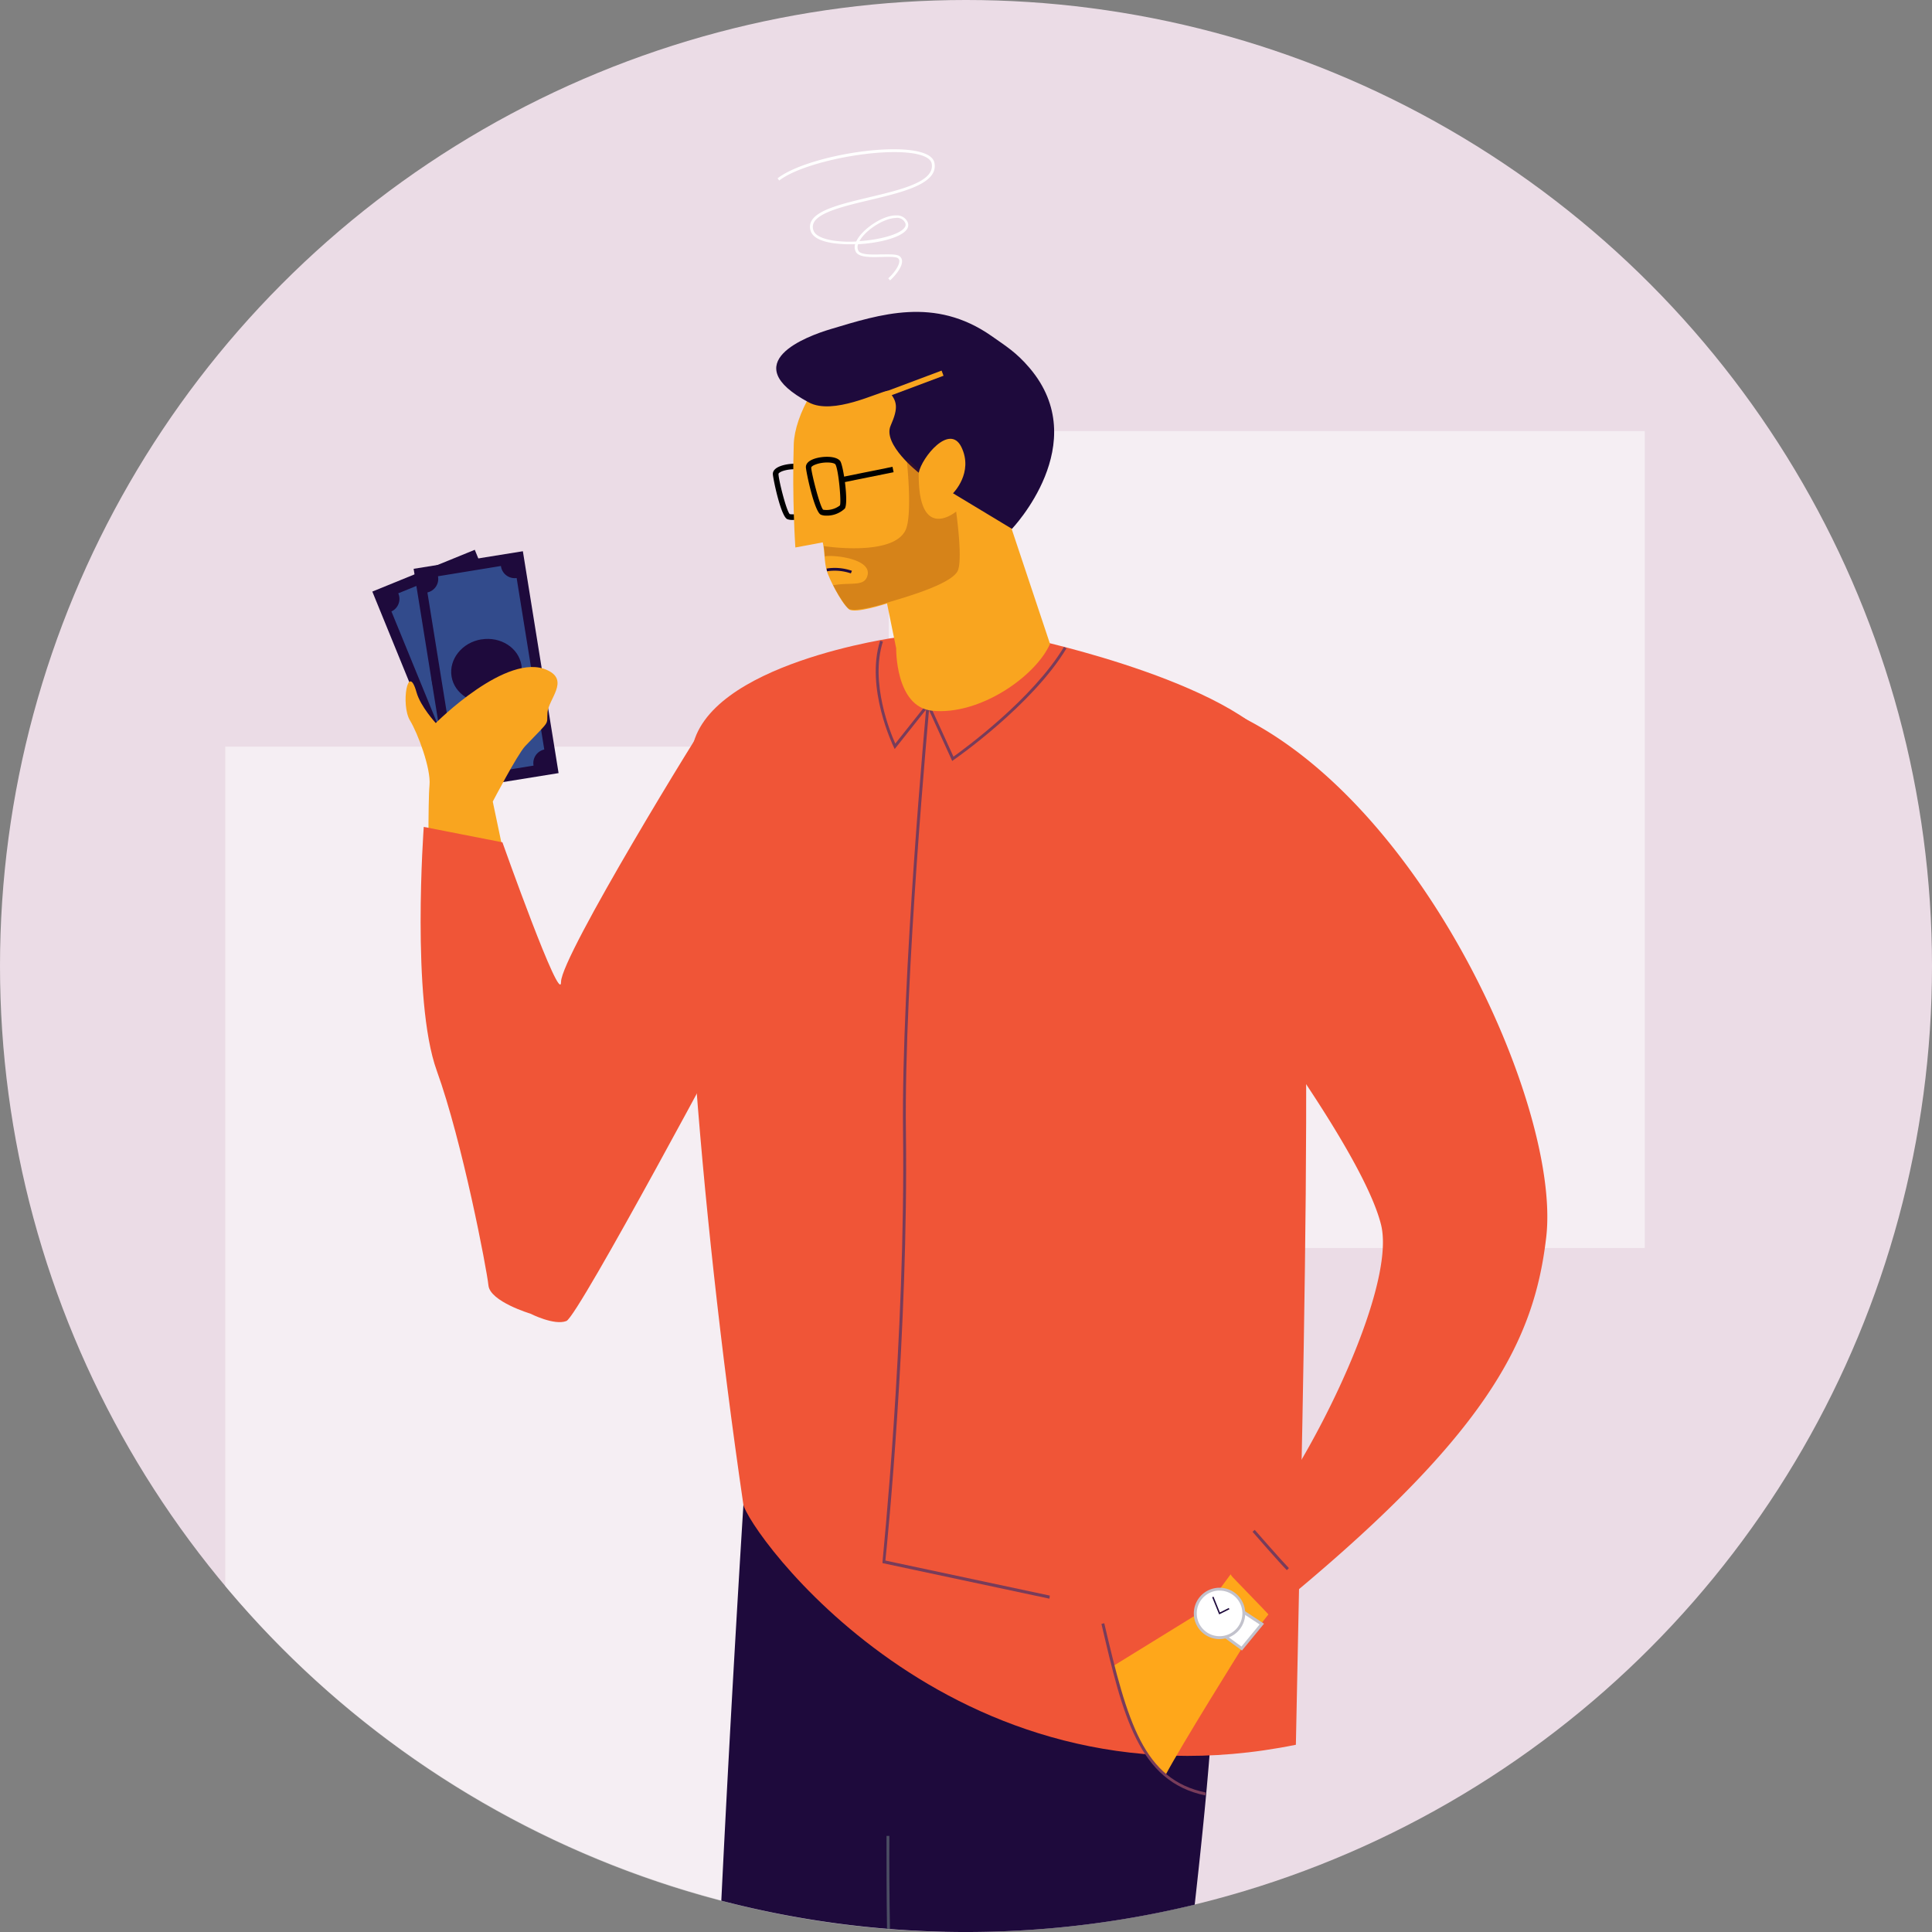
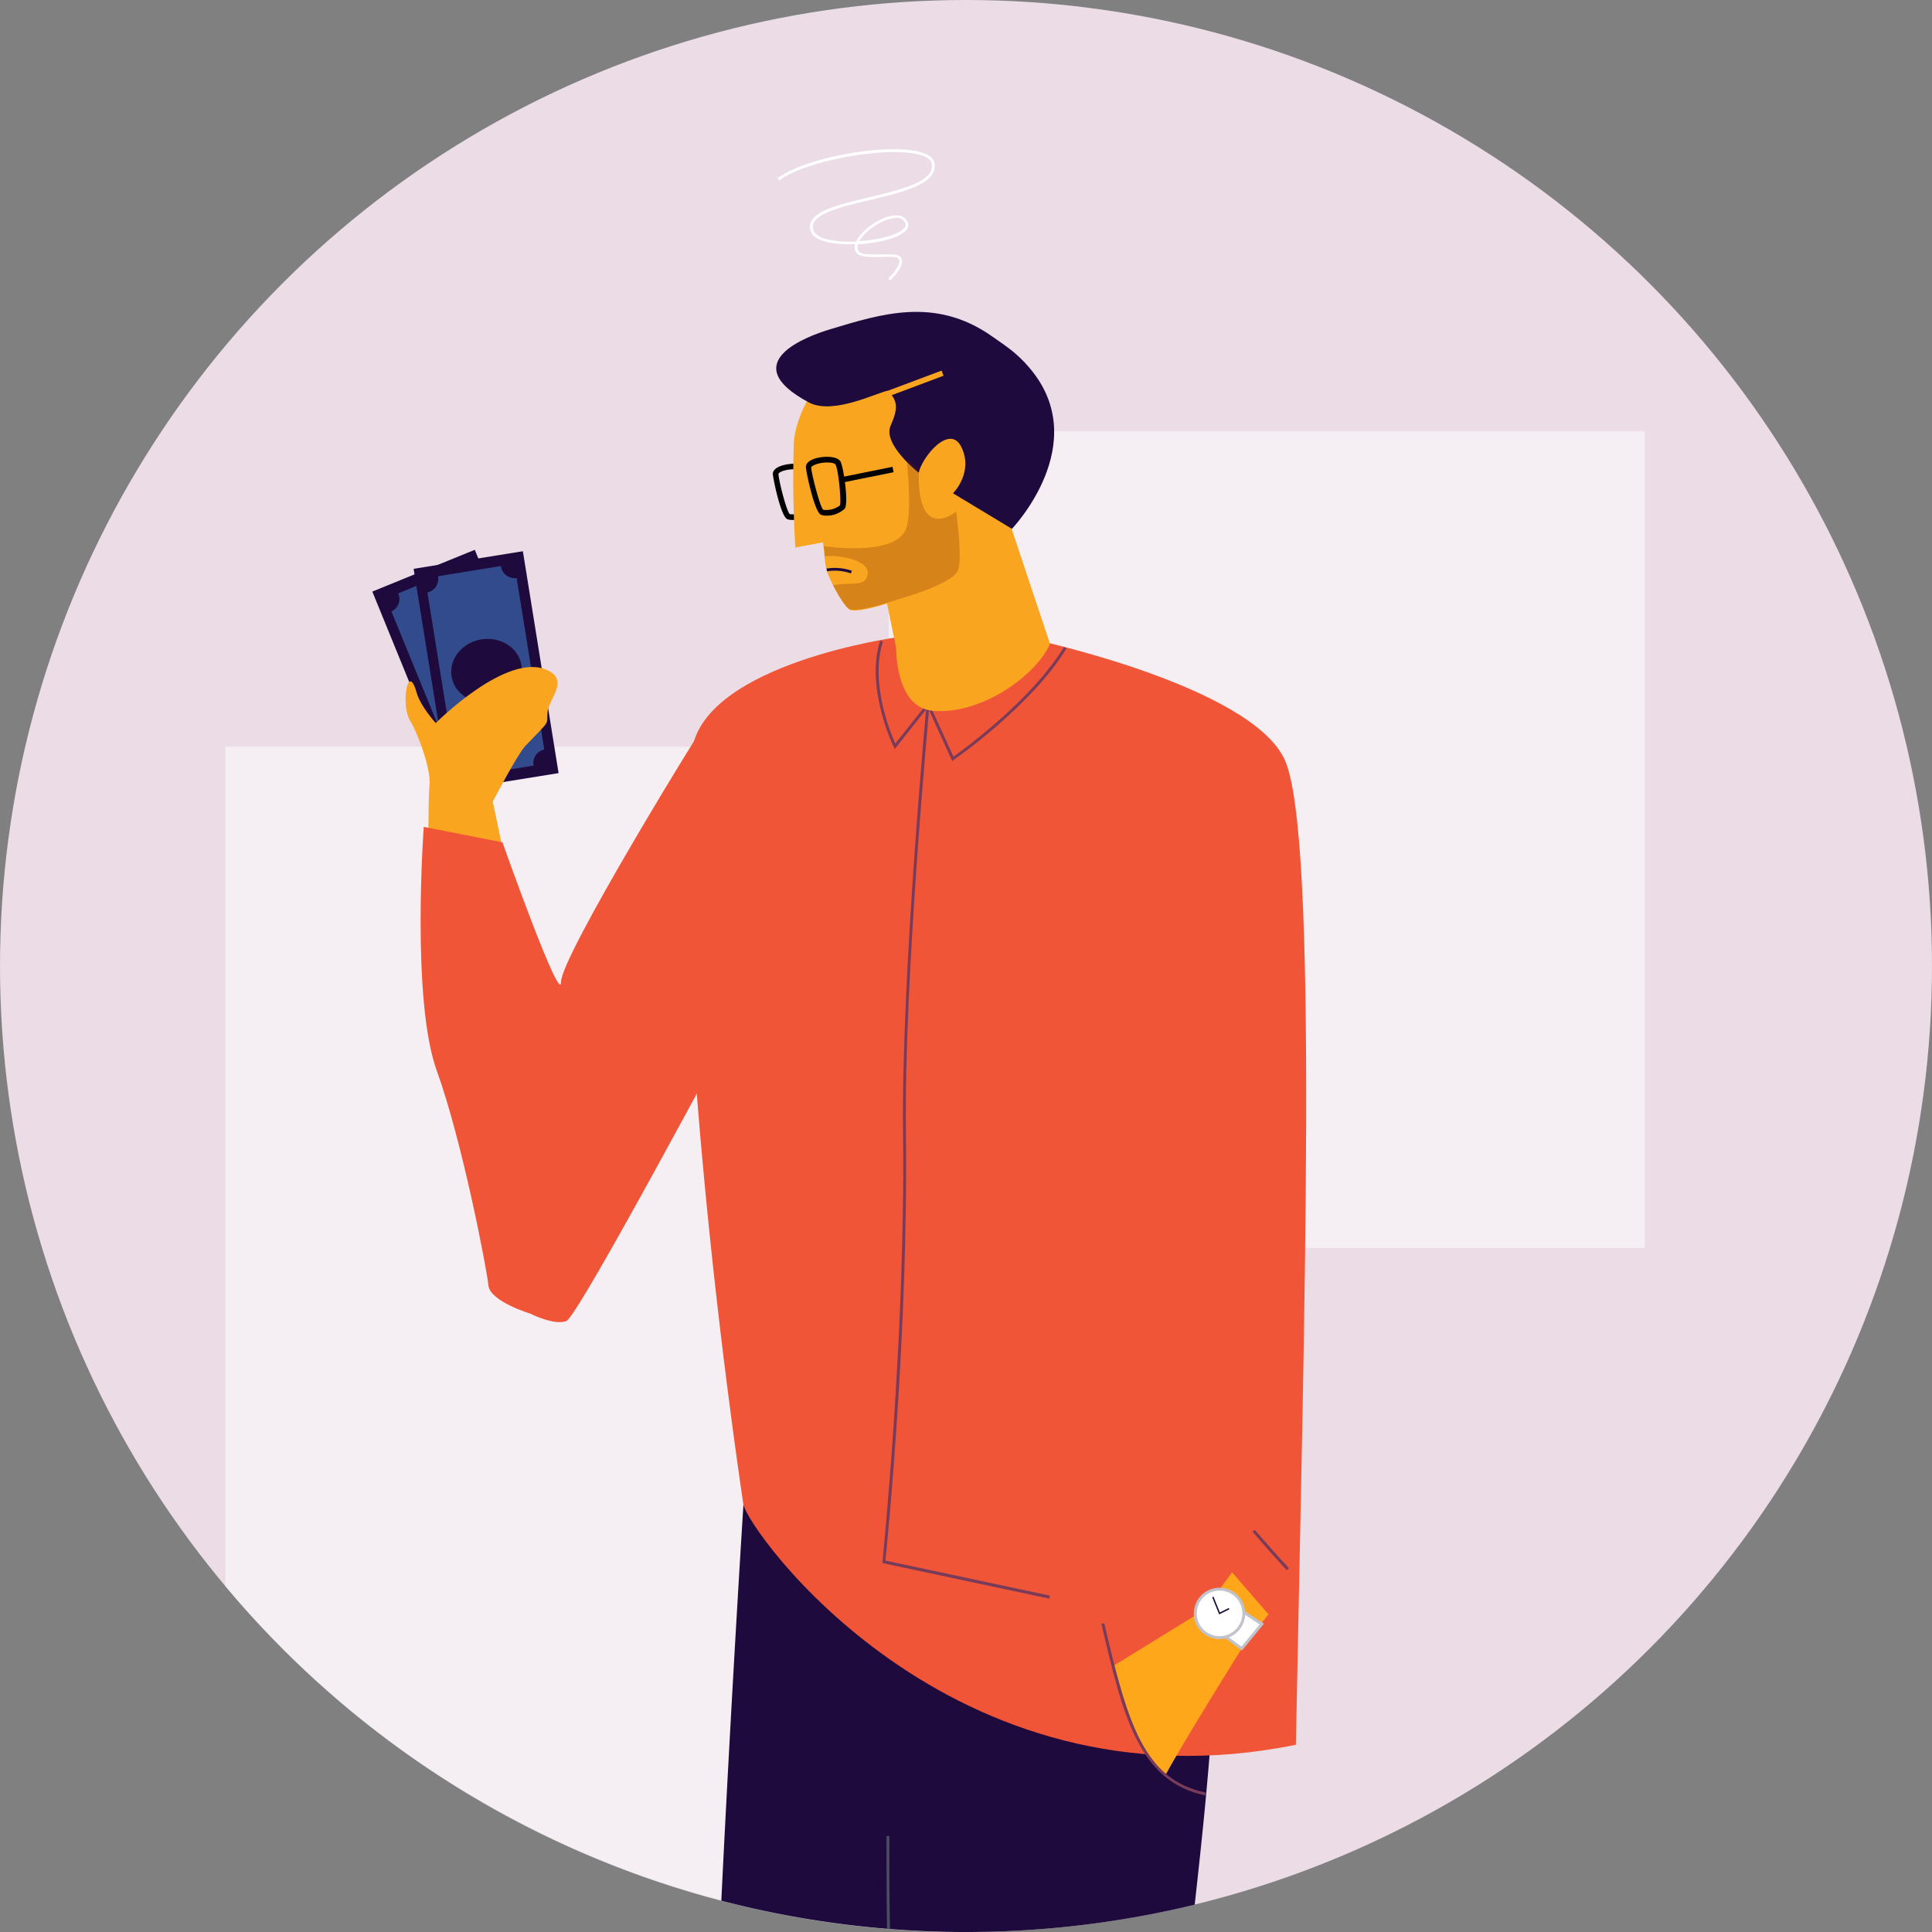
<svg xmlns="http://www.w3.org/2000/svg" id="Layer_1" data-name="Layer 1" viewBox="0 0 376 376">
  <rect x="0" y="0" width="376" height="376" fill="#808080" stroke="none" />
  <defs>
    <style>.cls-1,.cls-3{fill:#fff;}.cls-2{fill:#ebdce6;}.cls-3{opacity:0.5;}.cls-4{fill:#1e0a3c;}.cls-5{fill:#f05537;}.cls-6{fill:#ffa71a;}.cls-7{fill:#783c5a;}.cls-8{fill:#c2c2cc;}.cls-9{mask:url(#mask);}.cls-10{mask:url(#mask-5);}.cls-11{fill:#324b8c;}.cls-12{mask:url(#mask-8-2);}.cls-13{mask:url(#mask-12);}.cls-14{fill:#f9a51f;}.cls-15{fill:#6d1c09;opacity:0.25;}.cls-16{fill:#4b4d63;}</style>
    <mask id="mask" x="58.44" y="101.35" width="61.43" height="63.73" maskUnits="userSpaceOnUse">
      <g id="mask-4">
        <path id="path-3" class="cls-1" d="M76.58,101.35c-15.47,6.31-22.39,25.23-15.44,42.26S86.25,169.33,101.72,163s22.39-25.22,15.45-42.25" />
      </g>
    </mask>
    <mask id="mask-5" x="58.44" y="99.3" width="61.43" height="65.78" maskUnits="userSpaceOnUse">
      <g id="mask-16">
        <path id="path-15" class="cls-1" d="M76.58,101.35c-15.47,6.31-22.39,25.23-15.44,42.26S86.25,169.33,101.72,163s22.39-25.22,15.45-42.25S92.06,95.05,76.58,101.35Z" />
      </g>
    </mask>
    <mask id="mask-8-2" x="62.58" y="98.2" width="60.68" height="66.1" maskUnits="userSpaceOnUse">
      <g id="mask-4-3" data-name="mask-4">
        <path id="path-3-2" data-name="path-3" class="cls-1" d="M87.62,98.2c-16.49,2.65-27.5,19.53-24.57,37.68s18.67,30.72,35.17,28.06,27.5-19.53,24.57-37.68" />
      </g>
    </mask>
    <mask id="mask-12" x="62.58" y="97.84" width="60.68" height="66.46" maskUnits="userSpaceOnUse">
      <g id="mask-16-4" data-name="mask-16">
        <path id="path-15-4" data-name="path-15" class="cls-1" d="M87.62,98.2c-16.49,2.65-27.5,19.53-24.57,37.68s18.67,30.72,35.17,28.06,27.5-19.53,24.57-37.68S104.12,95.54,87.62,98.2Z" />
      </g>
    </mask>
  </defs>
  <title>Artboard 4</title>
  <circle class="cls-2" cx="188" cy="188" r="188" />
  <path class="cls-3" d="M43.84,308.67A187.59,187.59,0,0,0,183.94,376V145.31H43.84Z" />
  <path class="cls-4" d="M198.69,300.73l0-.27c-33.29-.39-54-7.72-54-7.72s-2.31,36.26-4.31,77.17a189,189,0,0,0,92.13.77c2.71-24.33,5.17-49,3.82-73.25C223.77,300.13,210.61,300.72,198.69,300.73Z" />
  <rect class="cls-3" x="172.96" y="83.9" width="147.14" height="158.98" />
  <path class="cls-5" d="M174.75,124s-37.49,5.07-40.09,22c-3.51,22.83,1.27,87.09,10,146.74.71,4.78,40,60.55,107.54,46.82,1.57-81.62,4.49-177.32-2.19-191.74s-49.32-23.48-49.32-23.48Z" />
  <path class="cls-6" d="M234.41,313.28l-17.69,10.91s2.59,14.26,10.06,21.36c3.24-6.12,14.88-24.71,14.88-24.71l5.21-6.67L239.79,306Z" />
-   <path class="cls-5" d="M237.83,137.81c38,15.52,66,77.41,63.1,102.89-2.34,20.25-11.31,38.82-54.06,73.47L240,307.05a3.46,3.46,0,0,1,.18-5c11.08-9.94,32-50.12,28.59-63.72-3.92-15.68-33-52.93-33-52.93S219.66,130.39,237.83,137.81Z" />
  <path class="cls-7" d="M185.32,148.11l-4.76-10.44-6.44,8.11-.19-.41c-.06-.11-5.57-11.48-2.64-20.68l.54.17c-2.56,8,1.47,17.76,2.41,19.86l6.45-8.12,4.87,10.66c2.08-1.49,15.39-11.19,21.51-21.36l.48.29c-6.68,11.1-21.8,21.62-22,21.73Z" />
  <path class="cls-7" d="M204.24,311.13l-32.49-6.92,0-.25c0-.43,4.49-43.46,4-83.49-.38-30.16,4.53-82.83,4.57-83.36l.57,0c0,.53-5,53.17-4.58,83.3.48,38.47-3.6,79.69-4,83.3l32,6.82Z" />
  <polygon class="cls-1" points="241.66 320.84 232.87 314.43 236.64 310.18 245.56 316.08 241.66 320.84" />
  <path class="cls-8" d="M241.71,321.22l-9.26-6.75,4.14-4.66L246,316Zm-8.42-6.84,8.32,6.07,3.53-4.3-8.45-5.6Z" />
  <circle class="cls-1" cx="237.34" cy="314" r="4.73" />
  <path class="cls-8" d="M237.34,319a5,5,0,1,1,5-5A5,5,0,0,1,237.34,319Zm0-9.45a4.44,4.44,0,1,0,4.45,4.44A4.44,4.44,0,0,0,237.34,309.56Z" />
  <polyline class="cls-1" points="236.04 310.79 237.34 314 239.21 313.07" />
  <polygon class="cls-4" points="237.27 314.19 235.91 310.85 236.17 310.74 237.41 313.81 239.14 312.94 239.27 313.19 237.27 314.19" />
  <g id="Group-8">
    <g class="cls-9">
      <g id="Fill-6">
        <path class="cls-1" d="M88.89,108.67a.24.24,0,0,1,.31.15.23.23,0,0,1-.12.31.23.23,0,0,1-.3-.14.25.25,0,0,1,.11-.32" />
      </g>
    </g>
  </g>
  <g id="Group-11">
    <g class="cls-9">
      <g id="Fill-9">
        <path class="cls-1" d="M89.21,109.45a.25.25,0,0,1,.31.15.24.24,0,0,1-.12.32.26.26,0,0,1-.19-.47" />
      </g>
    </g>
  </g>
  <g id="Group-14">
    <g class="cls-9">
      <g id="Fill-12">
        <path class="cls-1" d="M89.54,110.26a.25.25,0,0,1,.31.15.23.23,0,1,1-.42.17.24.24,0,0,1,.11-.32" />
      </g>
    </g>
  </g>
  <g id="Group-23">
    <g class="cls-9">
      <g id="Fill-21">
        <path class="cls-4" d="M84.8,127.21c3.17-2.14,7.2-1.51,9,1.39s.71,7-2.45,9.12-7.2,1.51-9-1.4-.71-7,2.45-9.11" />
      </g>
    </g>
  </g>
  <g class="cls-10">
    <g id="Fill-24">
      <path class="cls-4" d="M102.7,132.28,92.4,107l-19.94,8.13L89,155.65l4.35-1.77C93.09,145.56,96.86,137.88,102.7,132.28Z" />
    </g>
  </g>
  <g class="cls-10">
    <g id="Fill-26">
      <path class="cls-11" d="M105.17,143.71l0,0L92.43,112.37l-.05,0A2.7,2.7,0,0,1,89,110.78l-11.49,4.69A2.7,2.7,0,0,1,76.18,119L89,150.32a2.69,2.69,0,0,1,3.38,1.6l11.51-4.7a2.68,2.68,0,0,1,1.33-3.51" />
    </g>
  </g>
  <g class="cls-10">
    <g id="Fill-27">
-       <path class="cls-4" d="M88.41,125.55c3.52-1.43,7.42,0,8.72,3.16s-.51,6.91-4,8.35-7.43,0-8.72-3.16.51-6.91,4-8.35" />
-     </g>
+       </g>
  </g>
  <g id="Group-8-2" data-name="Group-8">
    <g class="cls-12">
      <g id="Fill-6-2" data-name="Fill-6">
        <path class="cls-1" d="M98,108.1a.23.23,0,0,1,.26.21.24.24,0,0,1-.18.28.24.24,0,0,1-.27-.21.24.24,0,0,1,.19-.28" />
      </g>
    </g>
  </g>
  <g id="Group-11-2" data-name="Group-11">
    <g class="cls-12">
      <g id="Fill-9-2" data-name="Fill-9">
        <path class="cls-1" d="M98.1,108.93a.25.25,0,0,1,.27.21.25.25,0,0,1-.19.29.24.24,0,0,1-.26-.21.25.25,0,0,1,.18-.29" />
      </g>
    </g>
  </g>
  <g id="Group-14-2" data-name="Group-14">
    <g class="cls-12">
      <g id="Fill-12-2" data-name="Fill-12">
        <path class="cls-1" d="M98.24,109.8a.24.24,0,0,1,.27.21.24.24,0,0,1-.19.28.23.23,0,0,1-.26-.21.24.24,0,0,1,.18-.28" />
      </g>
    </g>
  </g>
  <g id="Group-23-2" data-name="Group-23">
    <g class="cls-12">
      <g id="Fill-21-2" data-name="Fill-21">
        <path class="cls-4" d="M89.8,125.24c3.57-1.37,7.36.15,8.47,3.39s-.88,7-4.45,8.33-7.35-.16-8.46-3.39.88-7,4.44-8.33" />
      </g>
    </g>
  </g>
  <g class="cls-13">
    <g id="Fill-24-2" data-name="Fill-24">
      <polygon class="cls-4" points="87.45 153.89 108.71 150.46 101.76 107.28 80.5 110.7 87.45 153.89" />
    </g>
  </g>
  <g class="cls-13">
    <g id="Fill-26-2" data-name="Fill-26">
      <path class="cls-11" d="M105.93,145.9h0l-5.38-33.4-.06,0a2.7,2.7,0,0,1-3-2.35l-12.25,2a2.7,2.7,0,0,1-2.06,3.15l5.38,33.39A2.69,2.69,0,0,1,91.57,151l12.27-2a2.7,2.7,0,0,1,2.09-3.13" />
    </g>
  </g>
  <g class="cls-13">
    <g id="Fill-27-2" data-name="Fill-27">
      <path class="cls-4" d="M93.69,124.44c3.75-.61,7.24,1.65,7.79,5s-2.06,6.62-5.81,7.22-7.24-1.65-7.79-5,2.05-6.63,5.81-7.23" />
    </g>
  </g>
  <path d="M154.23,101.19a2.78,2.78,0,0,1-1-.15c-1.29-.51-2.84-8.18-2.82-8.82,0-.46.3-1.11,1.62-1.56,1.54-.53,4.18-.66,5,.33.62.76,1.61,7.77.81,8.86A5.29,5.29,0,0,1,154.23,101.19Zm-.53-1.13a4.54,4.54,0,0,0,3.29-.84c.4-.73-.34-6.8-.79-7.57-.29-.36-2.26-.5-3.8,0-.67.23-.89.48-.89.57h0C151.48,93.19,153,99.34,153.7,100.06Zm0,0Z" />
  <path class="cls-14" d="M154.79,106.55s4.2-.77,5.33-1c.4,1.68.28,3.93.81,5.62.43,1.38,2.57,5.86,4.25,7.38,1.1,1,7.45-1.11,7.45-1.11l1.78,8.72s-.18,11.36,6.94,12.15c9.3,1,20.24-6.72,23-13l-7.45-22.33s14.79-21.8,1.5-31.92c-25.95-19.77-43.52,4.42-43.92,15.34C154.13,97,154.79,106.55,154.79,106.55Z" />
  <path class="cls-4" d="M178.8,92s-7.07-5.51-5.47-9.15,1.26-4.8-.47-6.82c-1.94.25-10.71,4.83-15.44,2.29-14.49-7.75-.27-12.92,4.21-14.26,9.71-2.91,20.28-6.38,31.3,1.3,2.83,2,4.83,3.18,7.45,6.26,12.48,14.69-3.44,31.3-3.44,31.3L185.47,96s4.06-4,1.63-9c-2.29-4.65-7.69,2-8.3,5" />
  <path d="M160.76,100.35a2.64,2.64,0,0,1-1-.18c-1.29-.55-2.93-8.6-2.92-9.27,0-.49.3-1.16,1.66-1.62,1.53-.52,4.16-.61,5,.42.63.8,1.69,8.14.91,9.28A5.09,5.09,0,0,1,160.76,100.35Zm-.57-1.15a4.27,4.27,0,0,0,3.27-.83c.31-.59-.26-7-.88-8-.34-.42-2.3-.54-3.77,0-.68.23-.92.5-.93.62h0C157.87,91.92,159.52,98.47,160.19,99.2Zm0,0Z" />
  <rect x="163.53" y="91.87" width="10.37" height="1.07" transform="translate(-14.94 35.2) rotate(-11.41)" />
  <rect class="cls-14" x="170.63" y="74.41" width="13.23" height="1.07" transform="translate(-15.03 66.99) rotate(-20.55)" />
  <path class="cls-15" d="M178.8,92v-.68a21.94,21.94,0,0,1-2.09-2c-.13.23-.22.41-.22.41s1.14,10.44-.25,13.43c-2.44,5.23-15.93,3.12-15.93,3.12a12.15,12.15,0,0,1,.21,2c1.54-.35,9.06.41,8.33,3.63-.54,2.39-3.25,1.33-6.71,2,0,0,2,3.77,3,4.52s5.84-.56,7.45-1.11,12.35-3.34,13.78-6.19c1.06-2.1-.29-11.57-.29-11.57S178.63,105.79,178.8,92Z" />
  <path class="cls-4" d="M165.59,111.59a9.7,9.7,0,0,0-4.63-.41l-.09-.53a10.14,10.14,0,0,1,4.93.44Z" />
  <path class="cls-1" d="M173.22,54.57l-.35-.41c.87-.75,2.15-2.33,2.15-3.33a.68.68,0,0,0-.23-.56c-.38-.33-1.88-.3-3.19-.26-2.13.05-4.32.11-5-.92a2,2,0,0,1-.18-1.57,24.58,24.58,0,0,1-4.3-.2c-2.44-.36-3.94-1.16-4.33-2.32a2.38,2.38,0,0,1,.14-2c1.22-2.22,6.07-3.37,11.2-4.6,6.32-1.5,12.86-3.06,12.19-6.58-.12-.61-.68-1.1-1.67-1.48-5.71-2.17-22.73.74-28,4.79l-.32-.43c5.5-4.22,22.57-7.13,28.53-4.86,1.18.44,1.85,1.08,2,1.88.77,4-6,5.64-12.59,7.21-4.79,1.14-9.74,2.32-10.85,4.33a1.86,1.86,0,0,0-.11,1.57c.33,1,1.71,1.64,3.91,2a22.61,22.61,0,0,0,4.41.17l.2-.38c1.23-2.14,4.92-4.7,7.54-4.7h.11a2.28,2.28,0,0,1,2.12,1.22,1.41,1.41,0,0,1-.14,1.53c-1.14,1.58-5.36,2.63-9.46,2.86a1.54,1.54,0,0,0,.08,1.31c.48.78,2.7.72,4.49.67,1.63,0,3-.08,3.56.39a1.22,1.22,0,0,1,.42,1C175.56,52.07,174.12,53.78,173.22,54.57Zm1.17-12.15c-2.23,0-5.83,2.24-7.08,4.42l-.05.09c4-.27,7.84-1.32,8.77-2.62a.85.85,0,0,0,.1-1,1.75,1.75,0,0,0-1.66-.92Z" />
  <path class="cls-14" d="M84.81,140.72s13.93-14,21.74-10.28c4.31,2,.18,5.63,0,8.24s.69,1.24-4.37,6.56C100.66,146.89,95.9,156,95.9,156l3,14.29H83.41s-.13-14.22.18-17.48-2.32-10.18-3.79-12.58c-1.84-3-.43-11.56,1.26-5.5C81.84,137.51,84.81,140.72,84.81,140.72Z" />
  <path class="cls-5" d="M150.3,131.28s-7.56,3-12.19,8.25c-1.18,1.33-28.92,46.52-28.92,51.55s-11.41-27.15-11.41-27.15l-15.31-3S80,194.54,85,208.37s9.74,38.66,10.06,41.8,8.17,5.49,8.17,5.49,4.64,2.37,7,1.43,33.19-58.78,33.19-58.78l1.2-58.85Z" />
  <path class="cls-7" d="M234.56,349.42c-13-2.69-16.05-15.57-20.2-33.38l.55-.13c4.52,19.38,7.66,30.46,19.77,32.95Z" />
  <path class="cls-7" d="M250.44,305.58c-1.42-1.42-6.47-7.22-6.68-7.47l.43-.37c.05.06,5.24,6,6.65,7.44Z" />
  <path class="cls-16" d="M173.09,357.3h-.56c0,5.62,0,11.71.1,18.07l.57.05C173.09,369.05,173.05,362.94,173.09,357.3Z" />
</svg>